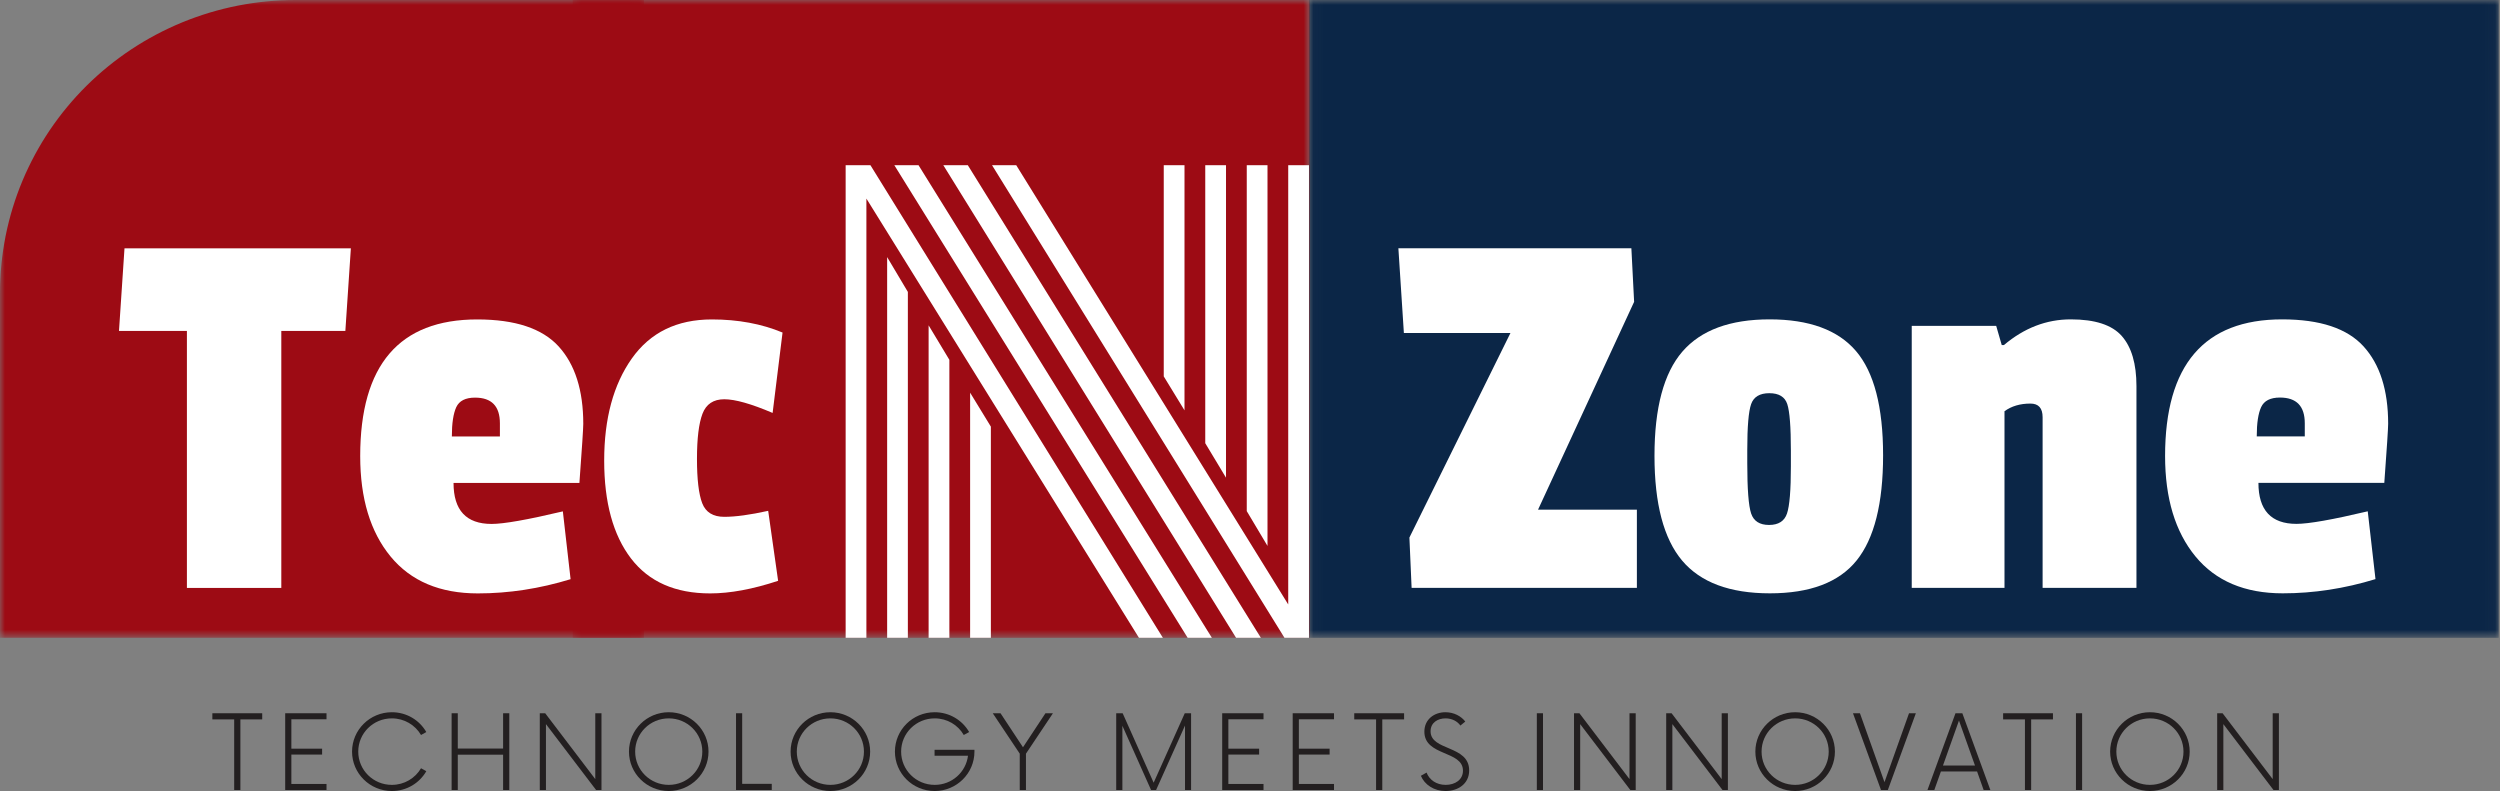
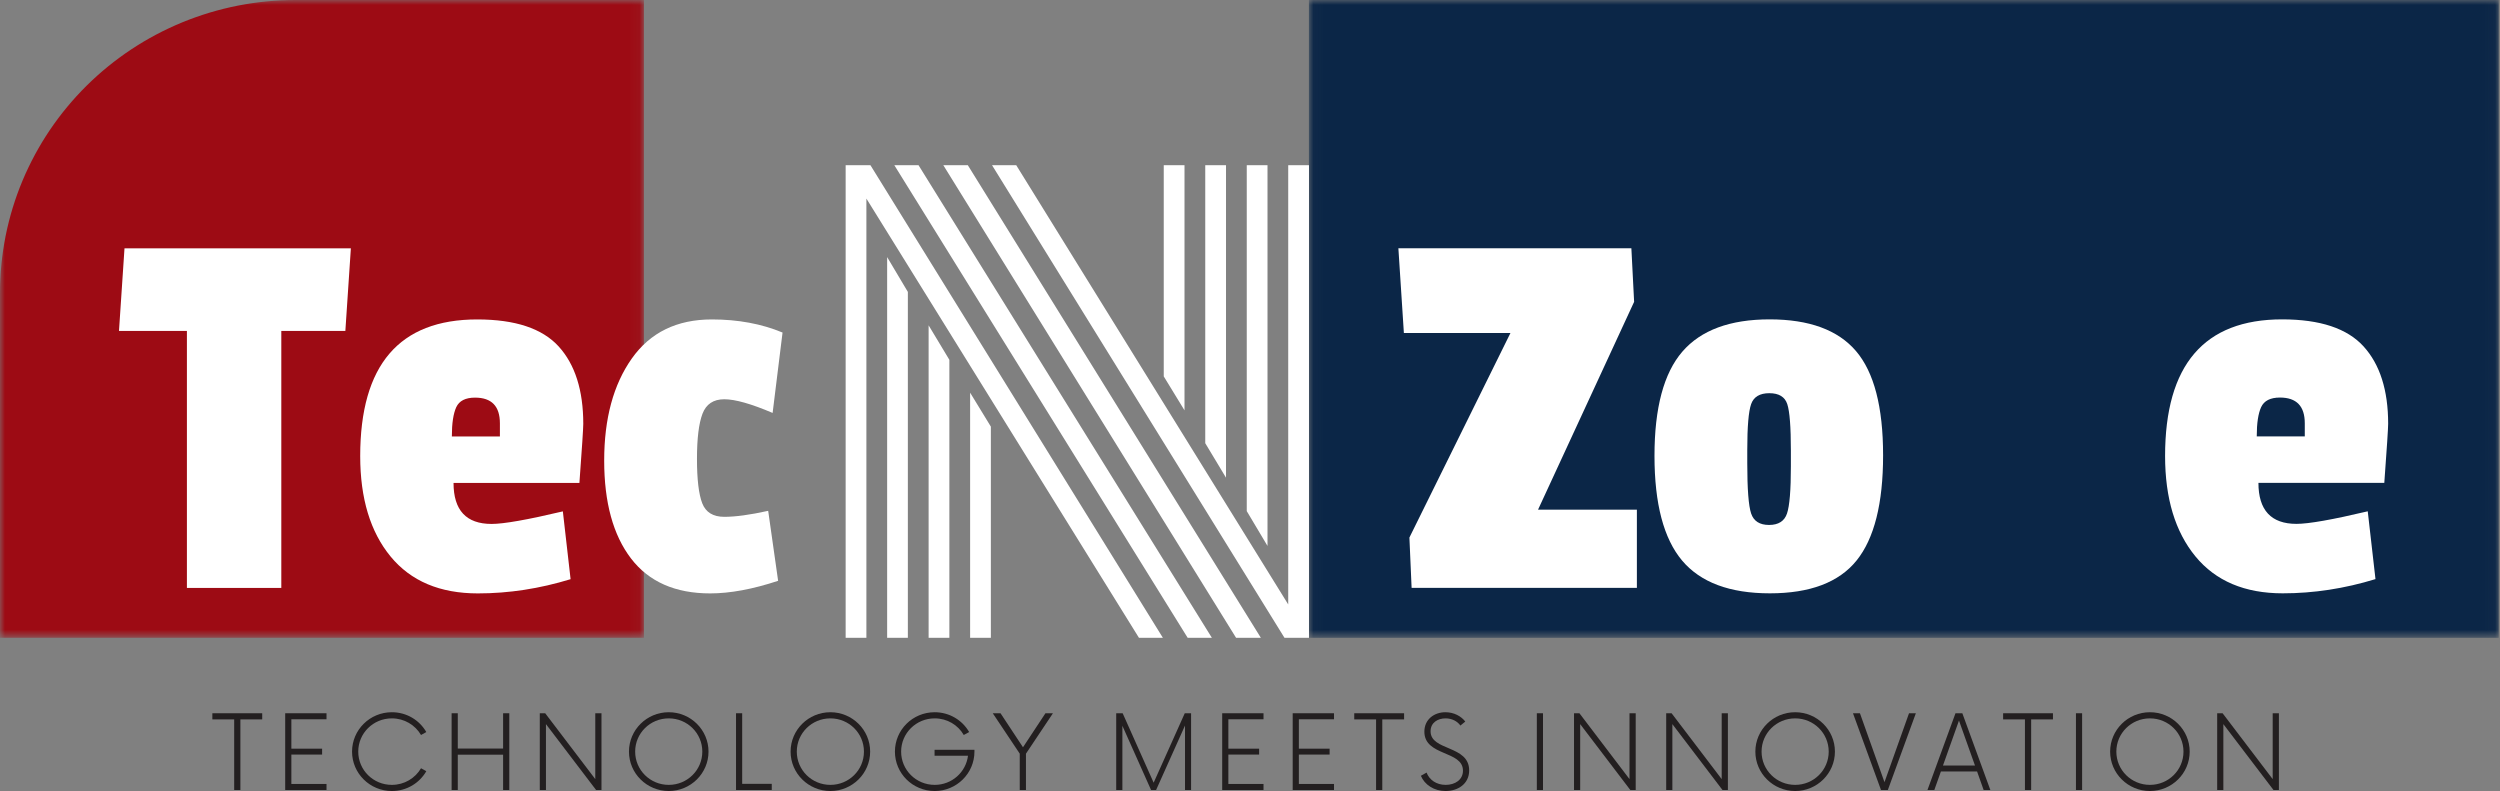
<svg xmlns="http://www.w3.org/2000/svg" width="256" height="81" viewBox="0 0 256 81" fill="none">
  <rect x="0" y="0" width="256" height="81" fill="#808080" stroke="none" />
  <mask id="mask0_1_913" style="mask-type:luminance" maskUnits="userSpaceOnUse" x="0" y="0" width="66" height="66">
    <path d="M0 0H65.944V65.316H0V0Z" fill="white" />
  </mask>
  <g mask="url(#mask0_1_913)">
    <path d="M30.264 0C29.769 0 29.273 0.012 28.779 0.036C28.285 0.06 27.79 0.096 27.297 0.144C26.805 0.192 26.313 0.253 25.823 0.324C25.334 0.396 24.845 0.48 24.36 0.576C23.874 0.672 23.391 0.779 22.911 0.898C22.43 1.018 21.953 1.148 21.479 1.29C21.005 1.433 20.535 1.587 20.068 1.752C19.602 1.917 19.14 2.094 18.683 2.281C18.225 2.47 17.772 2.668 17.325 2.878C16.877 3.087 16.434 3.308 15.998 3.539C15.561 3.771 15.13 4.013 14.705 4.264C14.28 4.517 13.862 4.779 13.45 5.052C13.039 5.324 12.633 5.606 12.236 5.899C11.838 6.191 11.447 6.493 11.065 6.804C10.681 7.115 10.307 7.435 9.94 7.765C9.573 8.095 9.215 8.433 8.864 8.78C8.514 9.126 8.172 9.482 7.84 9.845C7.508 10.209 7.184 10.58 6.87 10.96C6.555 11.338 6.251 11.725 5.956 12.119C5.66 12.513 5.376 12.914 5.1 13.322C4.826 13.73 4.56 14.144 4.305 14.565C4.051 14.986 3.807 15.412 3.574 15.845C3.34 16.278 3.118 16.716 2.906 17.16C2.694 17.603 2.493 18.052 2.304 18.504C2.114 18.957 1.936 19.415 1.769 19.877C1.602 20.339 1.447 20.805 1.303 21.274C1.159 21.744 1.027 22.217 0.907 22.692C0.786 23.168 0.678 23.646 0.581 24.128C0.485 24.609 0.401 25.092 0.328 25.577C0.255 26.062 0.194 26.549 0.146 27.037C0.097 27.526 0.061 28.015 0.037 28.505C0.012 28.995 0 29.485 0 29.976V65.313H65.941V0H30.264Z" fill="#9D0B14" />
  </g>
  <mask id="mask1_1_913" style="mask-type:luminance" maskUnits="userSpaceOnUse" x="134" y="0" width="122" height="66">
    <path d="M134.032 0H255.963V65.314H134.032V0Z" fill="white" />
  </mask>
  <g mask="url(#mask1_1_913)">
    <path d="M134.032 0H255.871V65.314H134.032V0Z" fill="#0B2647" />
  </g>
  <mask id="mask2_1_913" style="mask-type:luminance" maskUnits="userSpaceOnUse" x="58" y="0" width="77" height="66">
-     <path d="M58.644 0H134.032V65.314H58.644V0Z" fill="white" />
+     <path d="M58.644 0V65.314H58.644V0Z" fill="white" />
  </mask>
  <g mask="url(#mask2_1_913)">
    <path d="M58.644 0H134.116V65.314H58.644V0Z" fill="#9D0B14" />
  </g>
  <path d="M26.85 73.037H21.746V73.666H23.981V80.895H24.616V73.666H26.85V73.037Z" fill="#231F20" />
  <path d="M33.435 73.654V73.037H29.204V80.895H33.435V80.278H29.836V77.268H32.984V76.664H29.836V73.654H33.435Z" fill="#231F20" />
  <path d="M40.124 81C41.645 81 42.953 80.188 43.654 78.97L43.113 78.669C42.515 79.689 41.407 80.371 40.124 80.371C38.218 80.371 36.685 78.852 36.685 76.964C36.685 75.08 38.218 73.561 40.124 73.561C41.407 73.561 42.515 74.243 43.113 75.263L43.654 74.962C42.953 73.744 41.645 72.932 40.124 72.932C37.874 72.932 36.05 74.739 36.05 76.964C36.05 79.193 37.874 81 40.124 81Z" fill="#231F20" />
  <path d="M51.518 73.037V76.651H46.877V73.037H46.245V80.895H46.877V77.28H51.518V80.895H52.153V73.037H51.518Z" fill="#231F20" />
  <path d="M60.957 73.037V79.782L55.828 73.037H55.274V80.895H55.906V74.15L61.038 80.895H61.592V73.037H60.957Z" fill="#231F20" />
  <path d="M68.481 81C70.727 81 72.552 79.193 72.552 76.964C72.552 74.739 70.727 72.932 68.481 72.932C66.23 72.932 64.406 74.739 64.406 76.964C64.406 79.193 66.23 81 68.481 81ZM68.481 80.371C66.575 80.371 65.041 78.852 65.041 76.964C65.041 75.08 66.575 73.561 68.481 73.561C70.383 73.561 71.917 75.08 71.917 76.964C71.917 78.852 70.383 80.371 68.481 80.371Z" fill="#231F20" />
  <path d="M76 80.265V73.037H75.368V80.895H79.029V80.265H76Z" fill="#231F20" />
  <path d="M85.032 81C87.279 81 89.103 79.193 89.103 76.964C89.103 74.739 87.279 72.932 85.032 72.932C82.782 72.932 80.957 74.739 80.957 76.964C80.957 79.193 82.782 81 85.032 81ZM85.032 80.371C83.126 80.371 81.592 78.852 81.592 76.964C81.592 75.08 83.126 73.561 85.032 73.561C86.934 73.561 88.468 75.08 88.468 76.964C88.468 78.852 86.934 80.371 85.032 80.371Z" fill="#231F20" />
  <path d="M95.699 76.781V77.386H99.123C98.913 79.075 97.471 80.371 95.712 80.371C93.809 80.371 92.276 78.852 92.276 76.964C92.276 75.08 93.809 73.561 95.712 73.561C96.995 73.561 98.106 74.243 98.688 75.263L99.242 74.962C98.541 73.744 97.22 72.932 95.712 72.932C93.452 72.932 91.64 74.739 91.64 76.964C91.64 79.193 93.452 81 95.712 81C97.959 81 99.783 79.193 99.783 76.964V76.781H95.699Z" fill="#231F20" />
  <path d="M107.821 73.037H107.054L104.754 76.521L102.454 73.037H101.659L104.422 77.175V80.895H105.058V77.175L107.821 73.037Z" fill="#231F20" />
  <path d="M121.32 73.037L118.134 80.148L114.961 73.037H114.3V80.895H114.932V74.32L117.868 80.895H118.384L121.345 74.296V80.895H121.967V73.037H121.32Z" fill="#231F20" />
  <path d="M129.384 73.654V73.037H125.153V80.895H129.384V80.278H125.785V77.268H128.934V76.664H125.785V73.654H129.384Z" fill="#231F20" />
  <path d="M136.602 73.654V73.037H132.371V80.895H136.602V80.278H133.003V77.268H136.152V76.664H133.003V73.654H136.602Z" fill="#231F20" />
  <path d="M143.779 73.037H138.675V73.666H140.91V80.895H141.546V73.666H143.779V73.037Z" fill="#231F20" />
  <path d="M148.023 81C149.307 81 150.443 80.266 150.443 78.892C150.443 76.285 146.491 76.915 146.491 74.884C146.491 73.992 147.228 73.561 148.023 73.561C148.684 73.561 149.241 73.862 149.545 74.296L150.045 73.889C149.635 73.35 148.897 72.932 148.011 72.932C146.872 72.932 145.855 73.654 145.855 74.922C145.855 77.451 149.807 76.834 149.807 78.917C149.807 79.847 149.002 80.371 148.036 80.371C147.072 80.371 146.359 79.847 146.081 79.112L145.498 79.441C145.879 80.359 146.847 81 148.023 81Z" fill="#231F20" />
  <path d="M157.371 80.895H158.003V73.037H157.371V80.895Z" fill="#231F20" />
  <path d="M166.861 73.037V79.782L161.733 73.037H161.179V80.895H161.811V74.15L166.944 80.895H167.496V73.037H166.861Z" fill="#231F20" />
  <path d="M176.301 73.037V79.782L171.171 73.037H170.618V80.895H171.25V74.15L176.382 80.895H176.936V73.037H176.301Z" fill="#231F20" />
  <path d="M183.825 81C186.072 81 187.896 79.193 187.896 76.964C187.896 74.739 186.072 72.932 183.825 72.932C181.575 72.932 179.749 74.739 179.749 76.964C179.749 79.193 181.575 81 183.825 81ZM183.825 80.371C181.919 80.371 180.385 78.852 180.385 76.964C180.385 75.08 181.919 73.561 183.825 73.561C185.726 73.561 187.26 75.08 187.26 76.964C187.26 78.852 185.726 80.371 183.825 80.371Z" fill="#231F20" />
  <path d="M195.484 73.037L192.971 80.095L190.458 73.037H189.745L192.614 80.895H193.315L196.184 73.037H195.484Z" fill="#231F20" />
  <path d="M203.124 80.895H203.812L200.943 73.037H200.241L197.372 80.895H198.074L198.75 78.995H202.451L203.124 80.895ZM198.959 78.393L200.599 73.784L202.239 78.393H198.959Z" fill="#231F20" />
  <path d="M210.223 73.037H205.119V73.666H207.354V80.895H207.99V73.666H210.223V73.037Z" fill="#231F20" />
  <path d="M212.577 80.895H213.209V73.037H212.577V80.895Z" fill="#231F20" />
  <path d="M220.152 81C222.399 81 224.224 79.193 224.224 76.964C224.224 74.739 222.399 72.932 220.152 72.932C217.902 72.932 216.078 74.739 216.078 76.964C216.078 79.193 217.902 81 220.152 81ZM220.152 80.371C218.248 80.371 216.714 78.852 216.714 76.964C216.714 75.08 218.248 73.561 220.152 73.561C222.055 73.561 223.589 75.08 223.589 76.964C223.589 78.852 222.055 80.371 220.152 80.371Z" fill="#231F20" />
  <path d="M232.723 73.037V79.782L227.594 73.037H227.039V80.895H227.672V74.15L232.805 80.895H233.359V73.037H232.723Z" fill="#231F20" />
  <path d="M121.293 42.02L119.168 38.542V16.916H121.293V42.02ZM125.543 48.916L123.418 45.383V16.916H125.543V48.916ZM129.792 55.903L127.668 52.338V16.916H129.792V55.903ZM99.34 40.209L101.465 43.687V65.313H99.34V40.209ZM95.09 33.313L97.215 36.846V65.313H95.09V33.313ZM90.843 26.326L92.965 29.891V65.313H90.843V26.326ZM91.579 16.916H94.057L124.097 65.313H121.618L91.579 16.916ZM96.595 16.916H99.105L129.113 65.313H126.575L96.595 16.916ZM101.584 16.916H104.062L131.914 61.895V16.916H134.04V65.313C134.04 65.313 133.203 65.313 131.532 65.313L101.584 16.916ZM88.719 20.335V65.313H86.594V16.916C86.594 16.916 87.439 16.916 89.132 16.916L119.08 65.313H116.63L88.719 20.335Z" fill="white" />
  <path d="M167.617 60.196H144.549L144.323 55.045L154.67 34.101H143.757L143.194 25.422H167.053L167.334 30.908L157.495 52.19H167.617V60.196Z" fill="white" />
  <path d="M169.419 46.673C169.419 41.763 170.372 38.208 172.273 36.007C174.178 33.805 177.157 32.703 181.208 32.703C185.259 32.703 188.209 33.786 190.056 35.951C191.903 38.115 192.829 41.67 192.829 46.617C192.829 51.564 191.921 55.158 190.111 57.398C188.303 59.638 185.343 60.757 181.237 60.757C177.128 60.757 174.132 59.638 172.245 57.398C170.361 55.158 169.419 51.583 169.419 46.673ZM183.017 41.382C182.773 40.636 182.16 40.263 181.179 40.263C180.199 40.263 179.578 40.636 179.315 41.382C179.052 42.128 178.92 43.696 178.92 46.084V47.429C178.92 50.081 179.052 51.798 179.315 52.581C179.578 53.364 180.19 53.755 181.152 53.755C182.114 53.755 182.727 53.364 182.99 52.581C183.254 51.798 183.386 50.192 183.386 47.764V46.139C183.386 43.714 183.263 42.128 183.017 41.382Z" fill="white" />
-   <path d="M205.203 35.334C207.278 33.58 209.558 32.703 212.045 32.703C214.531 32.703 216.274 33.272 217.274 34.411C218.273 35.55 218.773 37.258 218.773 39.534V60.196H209.163V42.724C209.163 41.792 208.747 41.326 207.917 41.326C206.86 41.326 205.975 41.588 205.26 42.11V60.196H195.762V33.372H204.411L204.978 35.334H205.203Z" fill="white" />
  <path d="M233.466 40.709C232.485 40.709 231.843 41.036 231.541 41.689C231.241 42.342 231.091 43.341 231.091 44.686H236.01V43.341C236.01 41.586 235.161 40.709 233.466 40.709ZM233.691 32.703C237.574 32.703 240.354 33.626 242.031 35.474C243.709 37.321 244.547 39.962 244.547 43.396C244.547 43.845 244.416 45.861 244.153 49.444H231.263C231.263 52.244 232.563 53.644 235.161 53.644C236.405 53.644 238.837 53.215 242.457 52.358L243.249 59.301C240.081 60.272 236.916 60.757 233.751 60.757C229.868 60.757 226.889 59.498 224.816 56.979C222.742 54.458 221.705 51.032 221.705 46.701C221.705 37.369 225.701 32.703 233.691 32.703Z" fill="white" />
  <path d="M35.365 33.885H28.806V60.204H19.139V33.885H12.185L12.749 25.429H35.929L35.365 33.885Z" fill="white" />
  <path d="M48.645 40.717C47.664 40.717 47.023 41.044 46.721 41.696C46.42 42.349 46.27 43.348 46.27 44.693H51.19V43.348C51.19 41.594 50.342 40.717 48.645 40.717ZM48.871 32.71C52.753 32.71 55.533 33.634 57.211 35.481C58.888 37.329 59.727 39.969 59.727 43.404C59.727 43.853 59.595 45.868 59.332 49.451H46.442C46.442 52.252 47.742 53.651 50.342 53.651C51.585 53.651 54.016 53.223 57.636 52.365L58.428 59.308C55.261 60.279 52.095 60.765 48.93 60.765C45.047 60.765 42.069 59.506 39.996 56.986C37.922 54.466 36.885 51.04 36.885 46.708C36.885 37.377 40.88 32.71 48.871 32.71Z" fill="white" />
  <path d="M74.168 40.884C73.055 40.884 72.311 41.379 71.934 42.369C71.558 43.359 71.37 44.9 71.37 46.99C71.37 49.079 71.549 50.591 71.905 51.525C72.264 52.457 73.018 52.923 74.168 52.923C75.317 52.923 76.816 52.718 78.662 52.309L79.679 59.475C77.079 60.335 74.761 60.765 72.725 60.765C69.145 60.765 66.44 59.571 64.611 57.182C62.783 54.791 61.869 51.45 61.869 47.158C61.869 42.864 62.811 39.383 64.695 36.715C66.581 34.045 69.314 32.71 72.894 32.71C75.571 32.71 77.984 33.158 80.133 34.052L79.116 42.285C76.929 41.351 75.28 40.884 74.168 40.884Z" fill="white" />
</svg>